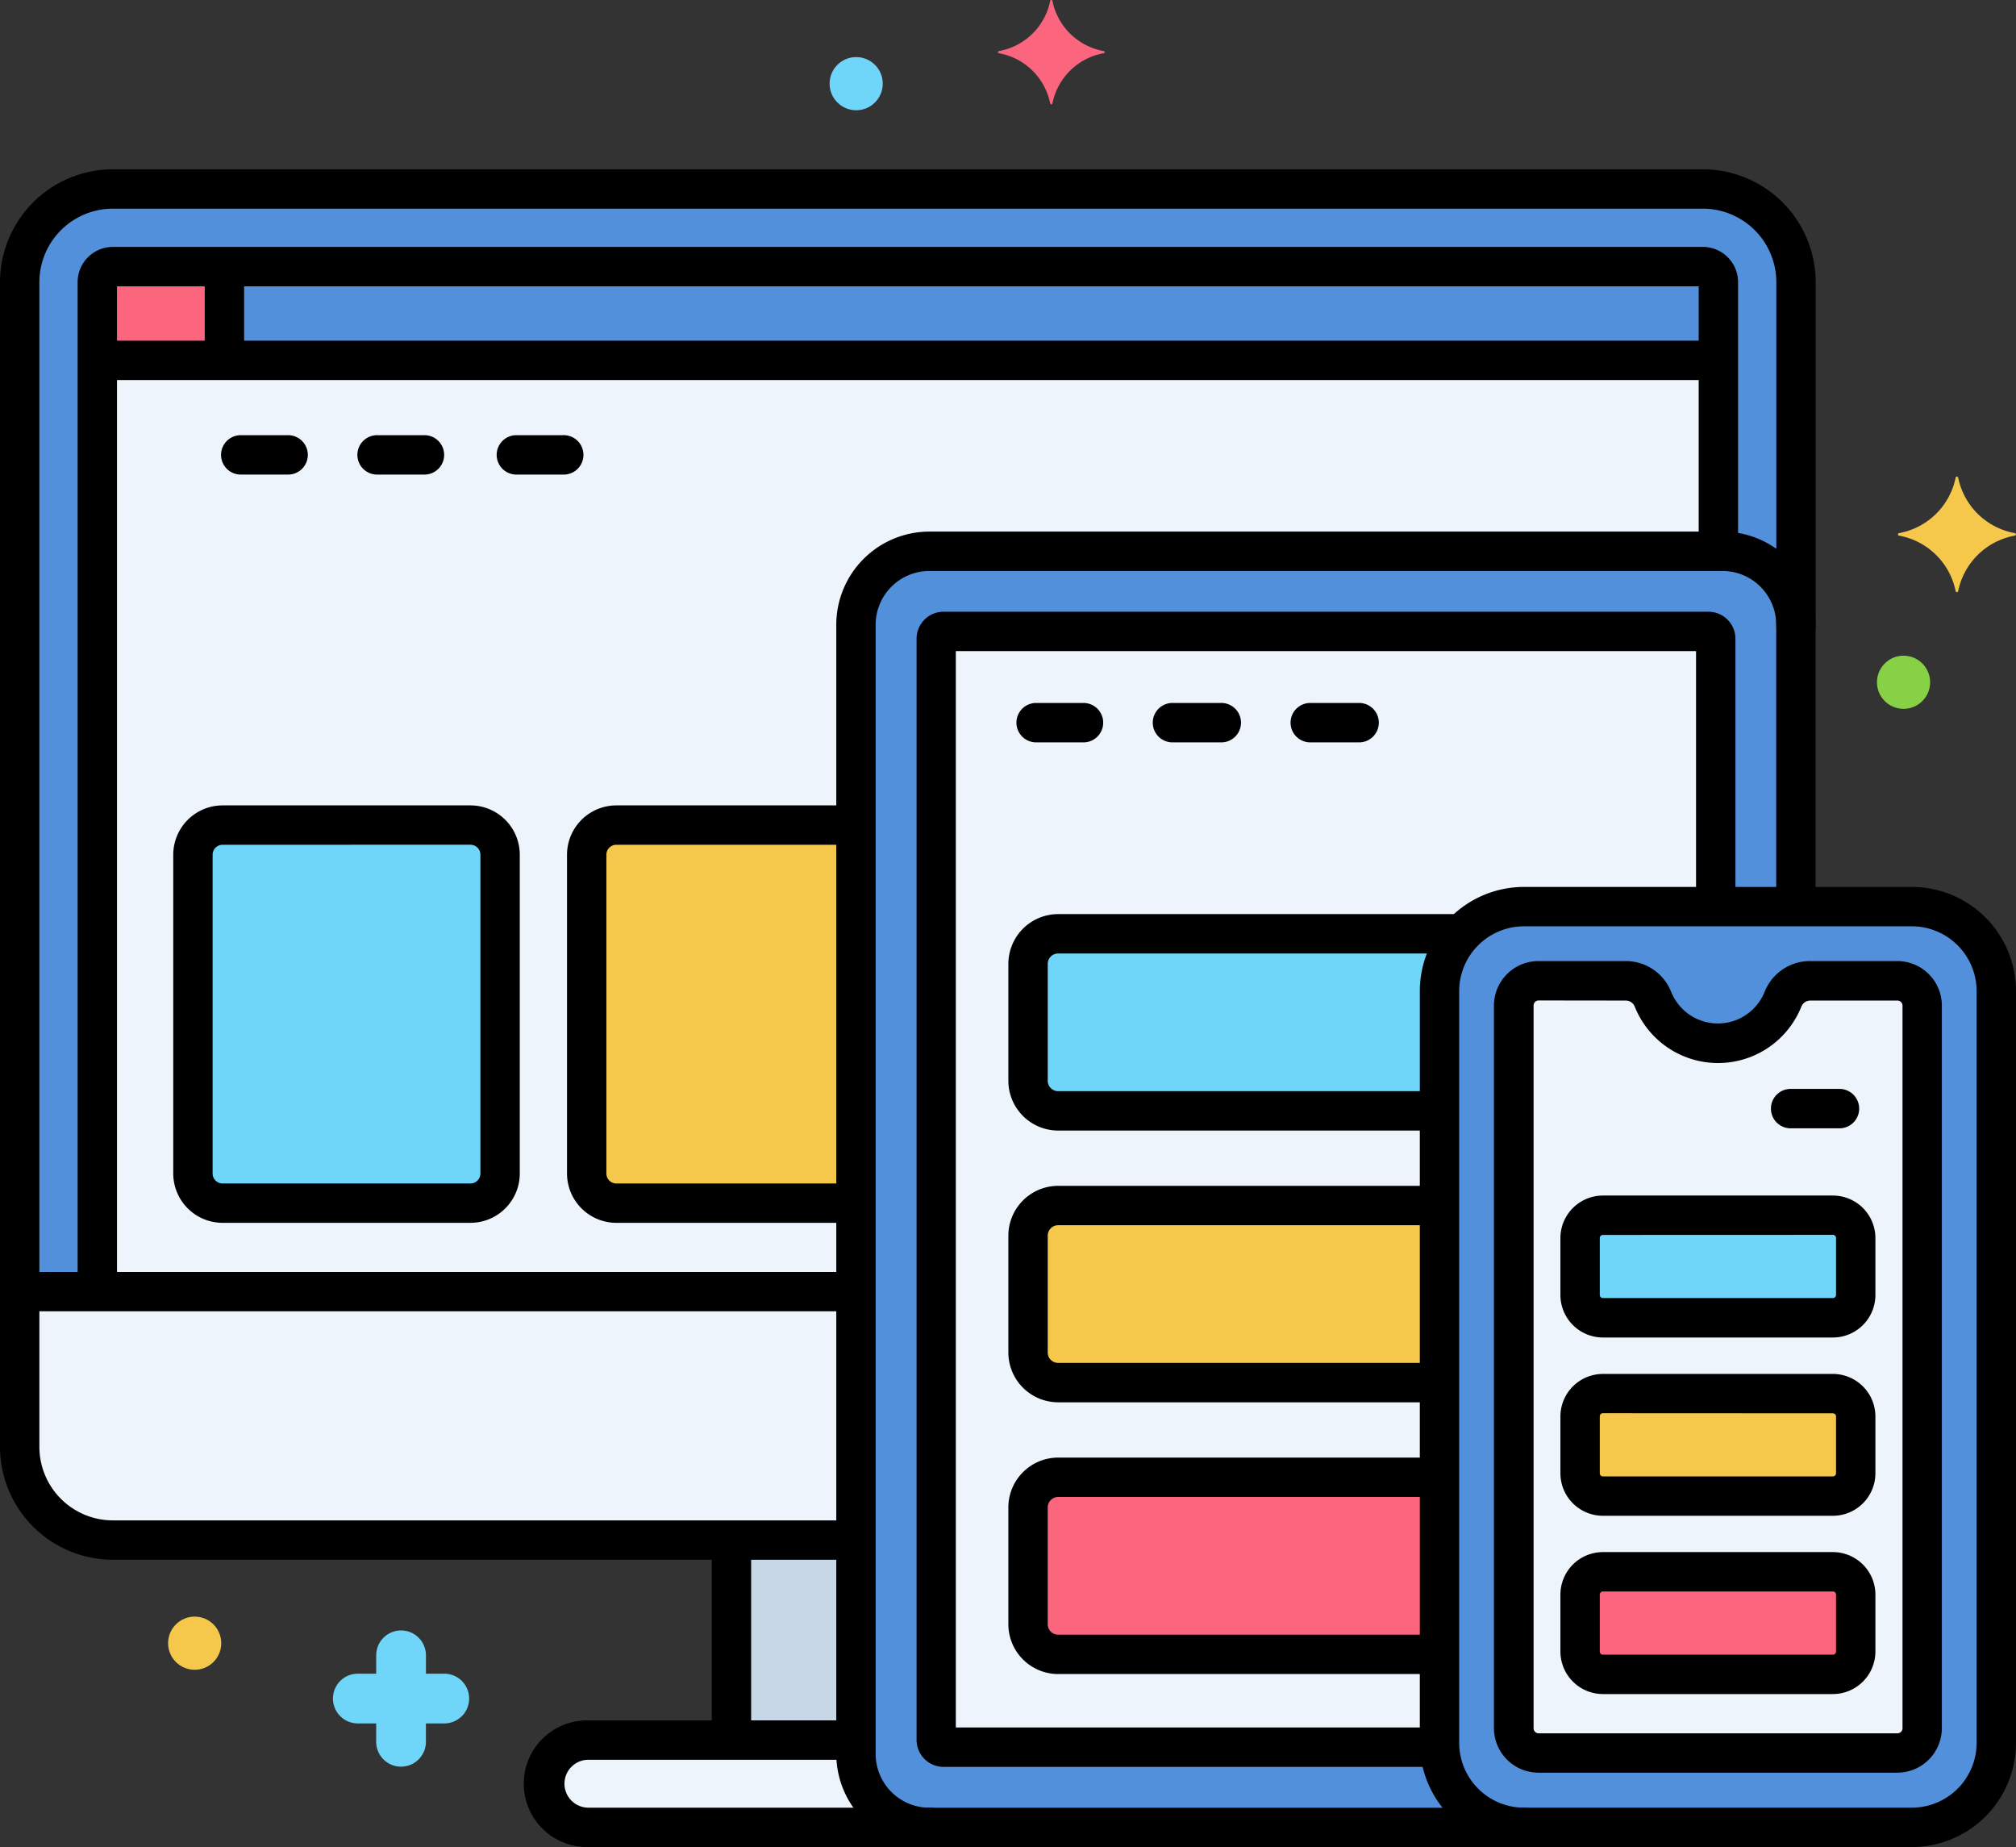
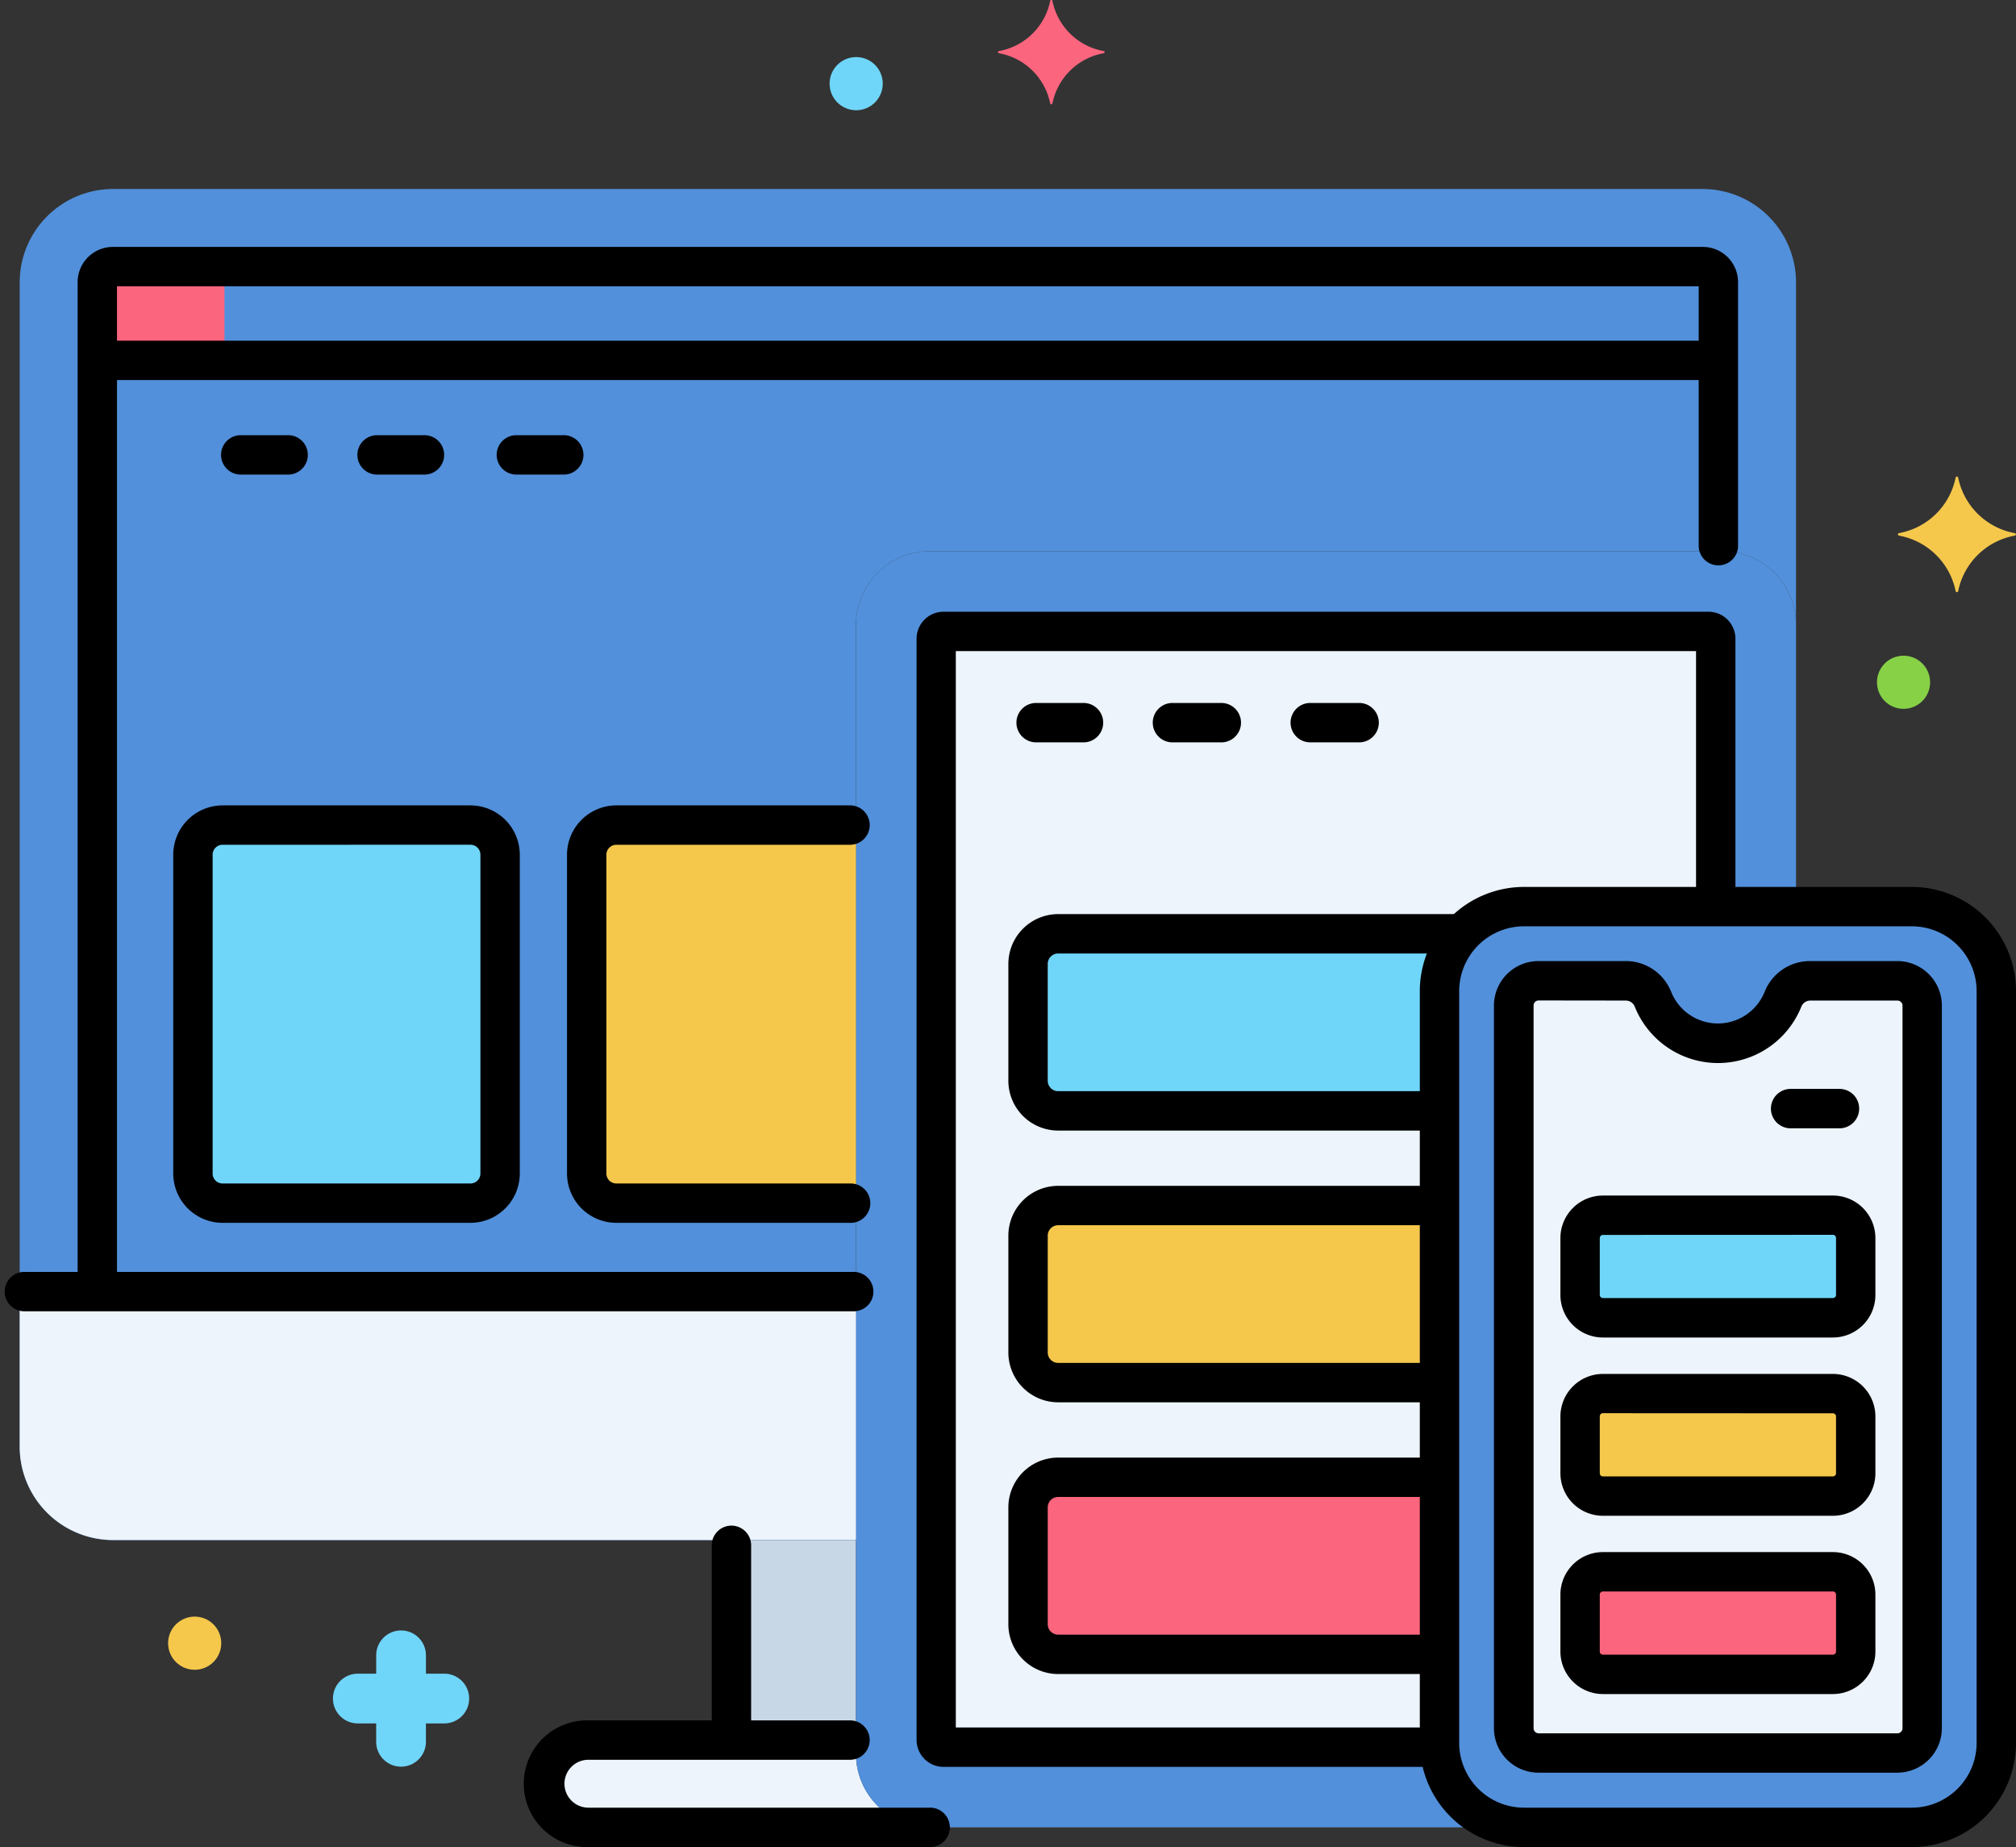
<svg xmlns="http://www.w3.org/2000/svg" width="72.354" height="66.279" viewBox="0 0 72.354 66.279">
  <rect x="0" y="0" width="72.354" height="66.279" fill="#333333" stroke="none" />
  <g id="Layer_54" transform="translate(0 -10.748)">
    <g id="Group_14012" data-name="Group 14012" transform="translate(0 10.748)">
      <g id="Group_13909" data-name="Group 13909" transform="translate(19.551 62.44)">
        <g id="Group_13908" data-name="Group 13908">
          <path id="Path_20319" data-name="Path 20319" d="M80.345,232.167v-.5h-9.6a1.566,1.566,0,0,0,0,3.132H82.981A2.644,2.644,0,0,1,80.345,232.167Z" transform="translate(-69.176 -231.671)" fill="#edf4fc" />
        </g>
      </g>
      <g id="Group_13911" data-name="Group 13911" transform="translate(26.252 55.263)">
        <g id="Group_13910" data-name="Group 13910">
          <path id="Path_20320" data-name="Path 20320" d="M92.883,206.277h4.469v7.177H92.883Z" transform="translate(-92.883 -206.277)" fill="#c7d7e5" />
        </g>
      </g>
      <g id="Group_13913" data-name="Group 13913" transform="translate(30.721 19.781)">
        <g id="Group_13912" data-name="Group 13912">
          <path id="Path_20321" data-name="Path 20321" d="M129.639,123.5V96.52a3.04,3.04,0,0,1,3.032-3.032h9.763V83.373a2.643,2.643,0,0,0-2.636-2.636H111.332a2.643,2.643,0,0,0-2.636,2.636v40.52a2.643,2.643,0,0,0,2.636,2.636h21.339A3.04,3.04,0,0,1,129.639,123.5Z" transform="translate(-108.696 -80.737)" fill="#5290db" />
        </g>
      </g>
      <g id="Group_13915" data-name="Group 13915" transform="translate(0.707 6.782)">
        <g id="Group_13914" data-name="Group 13914">
          <path id="Path_20322" data-name="Path 20322" d="M32.514,50.378a2.643,2.643,0,0,1,2.636-2.636H63.616a2.643,2.643,0,0,1,2.636,2.635V38.087a3.354,3.354,0,0,0-3.344-3.344H5.844A3.353,3.353,0,0,0,2.5,38.087V79.881a3.353,3.353,0,0,0,3.344,3.344H32.514Z" transform="translate(-2.5 -34.743)" fill="#5290db" />
        </g>
      </g>
      <g id="Group_13917" data-name="Group 13917" transform="translate(51.664 32.533)">
        <g id="Group_13916" data-name="Group 13916">
          <path id="Path_20323" data-name="Path 20323" d="M199.748,125.855h-13.92a3.04,3.04,0,0,0-3.032,3.032v26.976a3.041,3.041,0,0,0,3.032,3.032h13.92a3.041,3.041,0,0,0,3.032-3.032V128.887A3.041,3.041,0,0,0,199.748,125.855Z" transform="translate(-182.796 -125.855)" fill="#5290db" />
        </g>
      </g>
      <g id="Group_13919" data-name="Group 13919" transform="translate(54.328 35.197)">
        <g id="Group_13918" data-name="Group 13918">
          <path id="Path_20324" data-name="Path 20324" d="M205.988,135.282h-3.119a1.054,1.054,0,0,0-.984.657,2.514,2.514,0,0,1-4.672,0,1.055,1.055,0,0,0-.984-.657h-3.119a.889.889,0,0,0-.889.889V162.1a.889.889,0,0,0,.889.889h12.876a.889.889,0,0,0,.889-.889V136.171A.888.888,0,0,0,205.988,135.282Z" transform="translate(-192.222 -135.282)" fill="#edf4fc" />
        </g>
      </g>
      <g id="Group_13921" data-name="Group 13921" transform="translate(33.598 22.658)">
        <g id="Group_13920" data-name="Group 13920">
          <path id="Path_20325" data-name="Path 20325" d="M136.94,130.8V103.822a3.04,3.04,0,0,1,3.032-3.032h6.886V91.176a.26.26,0,0,0-.26-.26H119.134a.26.26,0,0,0-.26.26v39.517a.26.26,0,0,0,.26.26h17.814C136.946,130.9,136.94,130.851,136.94,130.8Z" transform="translate(-118.874 -90.916)" fill="#edf4fc" />
        </g>
      </g>
      <g id="Group_13923" data-name="Group 13923" transform="translate(0.707 46.347)">
        <g id="Group_13922" data-name="Group 13922">
          <path id="Path_20326" data-name="Path 20326" d="M32.514,174.73H2.5V180.3a3.353,3.353,0,0,0,3.344,3.344H32.514Z" transform="translate(-2.5 -174.73)" fill="#edf4fc" />
        </g>
      </g>
      <g id="Group_13925" data-name="Group 13925" transform="translate(3.493 9.568)">
        <g id="Group_13924" data-name="Group 13924">
-           <path id="Path_20327" data-name="Path 20327" d="M39.586,57.45a2.643,2.643,0,0,1,2.636-2.636H70.537V45.159a.559.559,0,0,0-.557-.557H12.915a.559.559,0,0,0-.557.557V81.38H39.586Z" transform="translate(-12.358 -44.602)" fill="#edf4fc" />
-         </g>
+           </g>
      </g>
      <g id="Group_13927" data-name="Group 13927" transform="translate(3.493 9.568)">
        <g id="Group_13926" data-name="Group 13926">
          <path id="Path_20328" data-name="Path 20328" d="M69.98,44.6H12.915a.559.559,0,0,0-.557.557v2.806h58.18V45.158A.559.559,0,0,0,69.98,44.6Z" transform="translate(-12.358 -44.601)" fill="#5290db" />
        </g>
      </g>
      <g id="Group_13929" data-name="Group 13929" transform="translate(3.493 9.568)">
        <g id="Group_13928" data-name="Group 13928">
          <path id="Path_20329" data-name="Path 20329" d="M16.92,44.6h-4a.559.559,0,0,0-.557.557v2.806H16.92Z" transform="translate(-12.358 -44.601)" fill="#fc657e" />
        </g>
      </g>
      <g id="Group_13931" data-name="Group 13931" transform="translate(6.924 29.607)">
        <g id="Group_13930" data-name="Group 13930">
          <path id="Path_20330" data-name="Path 20330" d="M34.459,129.067h-8.9A1.064,1.064,0,0,1,24.5,128V116.565a1.064,1.064,0,0,1,1.064-1.064h8.895a1.064,1.064,0,0,1,1.064,1.064V128A1.063,1.063,0,0,1,34.459,129.067Z" transform="translate(-24.5 -115.501)" fill="#70d6f9" />
        </g>
      </g>
      <g id="Group_13933" data-name="Group 13933" transform="translate(21.056 29.606)">
        <g id="Group_13932" data-name="Group 13932">
          <path id="Path_20331" data-name="Path 20331" d="M84.165,129.066V115.5h-8.6a1.064,1.064,0,0,0-1.064,1.064V128a1.064,1.064,0,0,0,1.064,1.064h8.6Z" transform="translate(-74.5 -115.5)" fill="#f5c84c" />
        </g>
      </g>
      <g id="Group_13935" data-name="Group 13935" transform="translate(56.71 50.004)">
        <g id="Group_13934" data-name="Group 13934">
          <path id="Path_20332" data-name="Path 20332" d="M209.721,187.67h-8.253a.819.819,0,0,0-.819.819v2.042a.819.819,0,0,0,.819.819h8.253a.819.819,0,0,0,.819-.819v-2.042A.82.82,0,0,0,209.721,187.67Z" transform="translate(-200.649 -187.67)" fill="#f5c84c" />
        </g>
      </g>
      <g id="Group_13937" data-name="Group 13937" transform="translate(56.71 56.402)">
        <g id="Group_13936" data-name="Group 13936">
          <path id="Path_20333" data-name="Path 20333" d="M209.721,210.307h-8.253a.819.819,0,0,0-.819.819v2.042a.819.819,0,0,0,.819.819h8.253a.819.819,0,0,0,.819-.819v-2.042A.819.819,0,0,0,209.721,210.307Z" transform="translate(-200.649 -210.307)" fill="#fc657e" />
        </g>
      </g>
      <g id="Group_13940" data-name="Group 13940" transform="translate(56.71 43.606)">
        <g id="Group_13939" data-name="Group 13939">
          <g id="Group_13938" data-name="Group 13938">
            <path id="Path_20334" data-name="Path 20334" d="M209.721,165.034h-8.253a.819.819,0,0,0-.819.819V167.9a.819.819,0,0,0,.819.819h8.253a.819.819,0,0,0,.819-.819v-2.042A.819.819,0,0,0,209.721,165.034Z" transform="translate(-200.649 -165.034)" fill="#70d6f9" />
          </g>
        </g>
      </g>
      <g id="Group_13942" data-name="Group 13942" transform="translate(36.896 33.508)">
        <g id="Group_13941" data-name="Group 13941">
          <path id="Path_20335" data-name="Path 20335" d="M131.626,129.3a1.08,1.08,0,0,0-1.081,1.081v4.193a1.08,1.08,0,0,0,1.081,1.081h13.687v-4.3a3.016,3.016,0,0,1,.814-2.056h-14.5Z" transform="translate(-130.545 -129.305)" fill="#70d6f9" />
        </g>
      </g>
      <g id="Group_13944" data-name="Group 13944" transform="translate(36.896 43.259)">
        <g id="Group_13943" data-name="Group 13943">
          <path id="Path_20336" data-name="Path 20336" d="M131.626,163.8a1.08,1.08,0,0,0-1.081,1.081v4.193a1.08,1.08,0,0,0,1.081,1.081h13.687v-6.354H131.625Z" transform="translate(-130.545 -163.805)" fill="#f5c84c" />
        </g>
      </g>
      <g id="Group_13946" data-name="Group 13946" transform="translate(36.896 53.01)">
        <g id="Group_13945" data-name="Group 13945">
          <path id="Path_20337" data-name="Path 20337" d="M131.626,198.3a1.08,1.08,0,0,0-1.081,1.081v4.193a1.08,1.08,0,0,0,1.081,1.081h13.687v-6.354H131.625Z" transform="translate(-130.545 -198.305)" fill="#fc657e" />
        </g>
      </g>
      <g id="Group_13948" data-name="Group 13948" transform="translate(68.114 17.099)">
        <g id="Group_13947" data-name="Group 13947" transform="translate(0 0)">
          <path id="Path_20338" data-name="Path 20338" d="M245.2,73.28a2.539,2.539,0,0,1-2.036-1.994.046.046,0,0,0-.09,0,2.539,2.539,0,0,1-2.036,1.994.045.045,0,0,0,0,.088,2.539,2.539,0,0,1,2.036,1.994.046.046,0,0,0,.09,0,2.539,2.539,0,0,1,2.036-1.994A.045.045,0,0,0,245.2,73.28Z" transform="translate(-241 -71.248)" fill="#f5c84c" />
        </g>
      </g>
      <g id="Group_13950" data-name="Group 13950" transform="translate(35.822 0)">
        <g id="Group_13949" data-name="Group 13949">
          <path id="Path_20339" data-name="Path 20339" d="M130.527,12.579a2.288,2.288,0,0,1-1.834-1.8.041.041,0,0,0-.081,0,2.287,2.287,0,0,1-1.834,1.8.04.04,0,0,0,0,.08,2.288,2.288,0,0,1,1.834,1.8.041.041,0,0,0,.081,0,2.287,2.287,0,0,1,1.834-1.8A.04.04,0,0,0,130.527,12.579Z" transform="translate(-126.743 -10.748)" fill="#fc657e" />
        </g>
      </g>
      <g id="Group_13952" data-name="Group 13952" transform="translate(11.951 58.505)">
        <g id="Group_13951" data-name="Group 13951">
          <path id="Path_20340" data-name="Path 20340" d="M43.177,219.3h.659v-.659a.892.892,0,0,1,1.785,0v.659h.658a.892.892,0,1,1,0,1.785H45.62v.659a.892.892,0,1,1-1.785,0v-.659h-.659a.892.892,0,1,1,0-1.785Z" transform="translate(-42.285 -217.748)" fill="#70d6f9" />
        </g>
      </g>
      <g id="Group_13954" data-name="Group 13954" transform="translate(67.364 23.528)">
        <g id="Group_13953" data-name="Group 13953">
          <circle id="Ellipse_625" data-name="Ellipse 625" cx="0.954" cy="0.954" r="0.954" fill="#87d147" />
        </g>
      </g>
      <g id="Group_13956" data-name="Group 13956" transform="translate(29.774 2.048)">
        <g id="Group_13955" data-name="Group 13955">
          <circle id="Ellipse_626" data-name="Ellipse 626" cx="0.954" cy="0.954" r="0.954" fill="#70d6f9" />
        </g>
      </g>
      <g id="Group_13958" data-name="Group 13958" transform="translate(6.033 58.009)">
        <g id="Group_13957" data-name="Group 13957">
          <circle id="Ellipse_627" data-name="Ellipse 627" cx="0.954" cy="0.954" r="0.954" fill="#f5c84c" />
        </g>
      </g>
      <g id="Group_13960" data-name="Group 13960" transform="translate(18.845 61.733)">
        <g id="Group_13959" data-name="Group 13959">
          <path id="Path_20341" data-name="Path 20341" d="M81.188,233.716H68.95a2.273,2.273,0,1,1,0-4.545h9.415a.707.707,0,0,1,0,1.413H68.95a.859.859,0,1,0,0,1.719H81.188a.707.707,0,1,1,0,1.413Z" transform="translate(-66.677 -229.171)" />
        </g>
      </g>
      <g id="Group_13962" data-name="Group 13962" transform="translate(25.545 54.772)">
        <g id="Group_13961" data-name="Group 13961">
          <path id="Path_20342" data-name="Path 20342" d="M91.09,212.7a.706.706,0,0,1-.707-.707v-6.745a.707.707,0,1,1,1.413,0v6.745A.706.706,0,0,1,91.09,212.7Z" transform="translate(-90.383 -204.542)" />
        </g>
      </g>
      <g id="Group_13964" data-name="Group 13964" transform="translate(30.014 19.075)">
        <g id="Group_13963" data-name="Group 13963">
-           <path id="Path_20343" data-name="Path 20343" d="M130.876,125.441H109.537a3.346,3.346,0,0,1-3.342-3.342V81.579a3.346,3.346,0,0,1,3.342-3.342H138a3.346,3.346,0,0,1,3.342,3.342v9.933a.707.707,0,1,1-1.413,0V81.579A1.931,1.931,0,0,0,138,79.65H109.537a1.931,1.931,0,0,0-1.929,1.929V122.1a1.931,1.931,0,0,0,1.929,1.929h21.339a.707.707,0,1,1,0,1.413Z" transform="translate(-106.195 -78.237)" />
-         </g>
+           </g>
      </g>
      <g id="Group_13966" data-name="Group 13966" transform="translate(0 6.075)">
        <g id="Group_13965" data-name="Group 13965">
-           <path id="Path_20344" data-name="Path 20344" d="M30.56,82.137H4.05A4.055,4.055,0,0,1,0,78.087V36.293a4.055,4.055,0,0,1,4.05-4.05H61.115a4.054,4.054,0,0,1,4.05,4.05V48.584a.707.707,0,1,1-1.413,0V36.293a2.639,2.639,0,0,0-2.637-2.637H4.05a2.64,2.64,0,0,0-2.637,2.637V78.087A2.64,2.64,0,0,0,4.05,80.724H30.56a.707.707,0,0,1,0,1.413Z" transform="translate(0 -32.243)" />
-         </g>
+           </g>
      </g>
      <g id="Group_13968" data-name="Group 13968" transform="translate(50.957 31.826)">
        <g id="Group_13967" data-name="Group 13967">
          <path id="Path_20345" data-name="Path 20345" d="M197.954,157.807H184.033a3.742,3.742,0,0,1-3.738-3.738V127.093a3.742,3.742,0,0,1,3.738-3.738h13.921a3.742,3.742,0,0,1,3.738,3.738v26.976A3.742,3.742,0,0,1,197.954,157.807Zm-13.921-33.039a2.328,2.328,0,0,0-2.325,2.325v26.976a2.328,2.328,0,0,0,2.325,2.325h13.921a2.328,2.328,0,0,0,2.325-2.325V127.093a2.328,2.328,0,0,0-2.325-2.325Z" transform="translate(-180.295 -123.355)" />
        </g>
      </g>
      <g id="Group_13970" data-name="Group 13970" transform="translate(7.914 15.616)">
        <g id="Group_13969" data-name="Group 13969">
          <path id="Path_20346" data-name="Path 20346" d="M30.4,67.413h-1.7a.707.707,0,0,1,0-1.413h1.7a.707.707,0,1,1,0,1.413Z" transform="translate(-28 -66)" />
        </g>
      </g>
      <g id="Group_13972" data-name="Group 13972" transform="translate(12.86 15.616)">
        <g id="Group_13971" data-name="Group 13971">
          <path id="Path_20347" data-name="Path 20347" d="M47.9,67.413h-1.7a.707.707,0,1,1,0-1.413h1.7a.707.707,0,0,1,0,1.413Z" transform="translate(-45.5 -66)" />
        </g>
      </g>
      <g id="Group_13974" data-name="Group 13974" transform="translate(17.806 15.616)">
        <g id="Group_13973" data-name="Group 13973">
          <path id="Path_20348" data-name="Path 20348" d="M65.4,67.413h-1.7a.707.707,0,0,1,0-1.413h1.7a.707.707,0,1,1,0,1.413Z" transform="translate(-63 -66)" />
        </g>
      </g>
      <g id="Group_13976" data-name="Group 13976" transform="translate(36.46 25.225)">
        <g id="Group_13975" data-name="Group 13975" transform="translate(0 0)">
          <path id="Path_20349" data-name="Path 20349" d="M131.4,101.413h-1.7a.707.707,0,0,1,0-1.413h1.7a.707.707,0,1,1,0,1.413Z" transform="translate(-129 -100)" />
        </g>
      </g>
      <g id="Group_13978" data-name="Group 13978" transform="translate(41.406 25.225)">
        <g id="Group_13977" data-name="Group 13977" transform="translate(0 0)">
          <path id="Path_20350" data-name="Path 20350" d="M148.9,101.413h-1.7a.707.707,0,1,1,0-1.413h1.7a.707.707,0,1,1,0,1.413Z" transform="translate(-146.5 -100)" />
        </g>
      </g>
      <g id="Group_13980" data-name="Group 13980" transform="translate(46.352 25.225)">
        <g id="Group_13979" data-name="Group 13979" transform="translate(0 0)">
          <path id="Path_20351" data-name="Path 20351" d="M166.4,101.413h-1.7a.707.707,0,1,1,0-1.413h1.7a.707.707,0,1,1,0,1.413Z" transform="translate(-164 -100)" />
        </g>
      </g>
      <g id="Group_13982" data-name="Group 13982" transform="translate(63.592 39.074)">
        <g id="Group_13981" data-name="Group 13981">
-           <path id="Path_20352" data-name="Path 20352" d="M227.4,150.413h-1.7a.707.707,0,1,1,0-1.413h1.7a.707.707,0,1,1,0,1.413Z" transform="translate(-225 -149)" />
+           <path id="Path_20352" data-name="Path 20352" d="M227.4,150.413h-1.7a.707.707,0,1,1,0-1.413h1.7a.707.707,0,1,1,0,1.413" transform="translate(-225 -149)" />
        </g>
      </g>
      <g id="Group_13984" data-name="Group 13984" transform="translate(53.622 34.49)">
        <g id="Group_13983" data-name="Group 13983">
          <path id="Path_20353" data-name="Path 20353" d="M204.2,161.9H191.318a1.6,1.6,0,0,1-1.6-1.6V134.377a1.6,1.6,0,0,1,1.6-1.6h3.119a1.751,1.751,0,0,1,1.64,1.1,1.807,1.807,0,0,0,3.358,0,1.75,1.75,0,0,1,1.64-1.1h3.119a1.6,1.6,0,0,1,1.6,1.6v25.932A1.6,1.6,0,0,1,204.2,161.9Zm-12.877-27.71a.183.183,0,0,0-.182.183v25.932a.183.183,0,0,0,.182.183H204.2a.183.183,0,0,0,.182-.183V134.377a.183.183,0,0,0-.182-.183h-3.119a.349.349,0,0,0-.327.211,3.22,3.22,0,0,1-5.985,0,.35.35,0,0,0-.327-.211Z" transform="translate(-189.723 -132.781)" />
        </g>
      </g>
      <g id="Group_13986" data-name="Group 13986" transform="translate(32.891 21.951)">
        <g id="Group_13985" data-name="Group 13985">
          <path id="Path_20354" data-name="Path 20354" d="M135.046,129.865h-17.7a.968.968,0,0,1-.967-.967V89.382a.968.968,0,0,1,.967-.967H144.8a.968.968,0,0,1,.967.967v9.479a.707.707,0,0,1-1.413,0V89.828H117.787v38.624h17.258a.707.707,0,0,1,0,1.413Z" transform="translate(-116.374 -88.415)" />
        </g>
      </g>
      <g id="Group_13988" data-name="Group 13988" transform="translate(0.194 45.64)">
        <g id="Group_13987" data-name="Group 13987">
          <path id="Path_20355" data-name="Path 20355" d="M31.106,173.643H1.394a.707.707,0,1,1,0-1.413H31.106a.707.707,0,1,1,0,1.413Z" transform="translate(-0.687 -172.23)" />
        </g>
      </g>
      <g id="Group_13990" data-name="Group 13990" transform="translate(2.786 8.861)">
        <g id="Group_13989" data-name="Group 13989">
          <path id="Path_20356" data-name="Path 20356" d="M10.565,80.157a.706.706,0,0,1-.707-.707V43.365A1.265,1.265,0,0,1,11.122,42.1H68.187a1.265,1.265,0,0,1,1.264,1.264v9.483a.707.707,0,0,1-1.413,0V43.514H11.271V79.451a.706.706,0,0,1-.707.707Z" transform="translate(-9.858 -42.101)" />
        </g>
      </g>
      <g id="Group_13992" data-name="Group 13992" transform="translate(2.98 12.224)">
        <g id="Group_13991" data-name="Group 13991">
          <path id="Path_20357" data-name="Path 20357" d="M69.044,55.413h-57.8a.707.707,0,0,1,0-1.413h57.8a.707.707,0,1,1,0,1.413Z" transform="translate(-10.542 -54)" />
        </g>
      </g>
      <g id="Group_13994" data-name="Group 13994" transform="translate(7.348 9.018)">
        <g id="Group_13993" data-name="Group 13993">
-           <path id="Path_20358" data-name="Path 20358" d="M26.707,47.063A.706.706,0,0,1,26,46.357V43.363a.707.707,0,0,1,1.413,0v2.994A.706.706,0,0,1,26.707,47.063Z" transform="translate(-26 -42.656)" />
-         </g>
+           </g>
      </g>
      <g id="Group_13996" data-name="Group 13996" transform="translate(6.218 28.899)">
        <g id="Group_13995" data-name="Group 13995" transform="translate(0 0)">
          <path id="Path_20359" data-name="Path 20359" d="M32.665,127.979H23.771A1.773,1.773,0,0,1,22,126.208V114.77A1.773,1.773,0,0,1,23.771,113h8.895a1.773,1.773,0,0,1,1.771,1.771v11.438A1.773,1.773,0,0,1,32.665,127.979Zm-8.894-13.566a.358.358,0,0,0-.358.358v11.438a.358.358,0,0,0,.358.358h8.895a.358.358,0,0,0,.358-.358V114.77a.358.358,0,0,0-.358-.358Z" transform="translate(-22 -112.999)" />
        </g>
      </g>
      <g id="Group_13998" data-name="Group 13998" transform="translate(20.35 28.899)">
        <g id="Group_13997" data-name="Group 13997" transform="translate(0 0)">
          <path id="Path_20360" data-name="Path 20360" d="M82.151,127.979H73.771A1.773,1.773,0,0,1,72,126.208V114.77A1.773,1.773,0,0,1,73.771,113h8.413a.707.707,0,0,1,0,1.413H73.771a.358.358,0,0,0-.358.358v11.438a.358.358,0,0,0,.358.358h8.381a.707.707,0,1,1,0,1.413Z" transform="translate(-72 -112.999)" />
        </g>
      </g>
      <g id="Group_14000" data-name="Group 14000" transform="translate(56.003 49.297)">
        <g id="Group_13999" data-name="Group 13999">
          <path id="Path_20361" data-name="Path 20361" d="M207.928,190.264h-8.253a1.527,1.527,0,0,1-1.526-1.526V186.7a1.528,1.528,0,0,1,1.526-1.526h8.253a1.528,1.528,0,0,1,1.526,1.526v2.042A1.527,1.527,0,0,1,207.928,190.264Zm-8.253-3.681a.113.113,0,0,0-.113.113v2.042a.113.113,0,0,0,.113.113h8.253a.113.113,0,0,0,.113-.113V186.7a.113.113,0,0,0-.113-.113Z" transform="translate(-198.149 -185.17)" />
        </g>
      </g>
      <g id="Group_14002" data-name="Group 14002" transform="translate(56.003 55.695)">
        <g id="Group_14001" data-name="Group 14001">
          <path id="Path_20362" data-name="Path 20362" d="M207.928,212.9h-8.253a1.528,1.528,0,0,1-1.526-1.526v-2.042a1.527,1.527,0,0,1,1.526-1.526h8.253a1.527,1.527,0,0,1,1.526,1.526v2.042A1.528,1.528,0,0,1,207.928,212.9Zm-8.253-3.681a.113.113,0,0,0-.113.113v2.042a.113.113,0,0,0,.113.113h8.253a.113.113,0,0,0,.113-.113v-2.042a.113.113,0,0,0-.113-.113Z" transform="translate(-198.149 -207.807)" />
        </g>
      </g>
      <g id="Group_14005" data-name="Group 14005" transform="translate(56.003 42.9)">
        <g id="Group_14004" data-name="Group 14004">
          <g id="Group_14003" data-name="Group 14003">
            <path id="Path_20363" data-name="Path 20363" d="M207.928,167.629h-8.253a1.527,1.527,0,0,1-1.526-1.526v-2.042a1.527,1.527,0,0,1,1.526-1.526h8.253a1.527,1.527,0,0,1,1.526,1.526V166.1A1.527,1.527,0,0,1,207.928,167.629Zm-8.253-3.681a.113.113,0,0,0-.113.113V166.1a.113.113,0,0,0,.113.113h8.253a.113.113,0,0,0,.113-.113v-2.042a.113.113,0,0,0-.113-.113Z" transform="translate(-198.149 -162.535)" />
          </g>
        </g>
      </g>
      <g id="Group_14007" data-name="Group 14007" transform="translate(36.19 32.801)">
        <g id="Group_14006" data-name="Group 14006">
          <path id="Path_20364" data-name="Path 20364" d="M143.365,134.572H129.832a1.789,1.789,0,0,1-1.787-1.787v-4.193a1.789,1.789,0,0,1,1.787-1.787h14.337a.707.707,0,0,1,0,1.413H129.832a.375.375,0,0,0-.374.374v4.193a.374.374,0,0,0,.374.374h13.533a.707.707,0,0,1,0,1.413Z" transform="translate(-128.045 -126.805)" />
        </g>
      </g>
      <g id="Group_14009" data-name="Group 14009" transform="translate(36.19 42.552)">
        <g id="Group_14008" data-name="Group 14008">
          <path id="Path_20365" data-name="Path 20365" d="M143.365,169.072H129.832a1.789,1.789,0,0,1-1.787-1.787v-4.193a1.789,1.789,0,0,1,1.787-1.787h13.56a.707.707,0,0,1,0,1.413h-13.56a.375.375,0,0,0-.374.374v4.193a.374.374,0,0,0,.374.374h13.533a.707.707,0,0,1,0,1.413Z" transform="translate(-128.045 -161.305)" />
        </g>
      </g>
      <g id="Group_14011" data-name="Group 14011" transform="translate(36.19 52.303)">
        <g id="Group_14010" data-name="Group 14010">
          <path id="Path_20366" data-name="Path 20366" d="M143.321,203.572H129.832a1.789,1.789,0,0,1-1.787-1.787v-4.193a1.789,1.789,0,0,1,1.787-1.787h13.515a.707.707,0,0,1,0,1.413H129.832a.375.375,0,0,0-.374.374v4.193a.374.374,0,0,0,.374.374h13.489a.707.707,0,0,1,0,1.413Z" transform="translate(-128.045 -195.805)" />
        </g>
      </g>
    </g>
  </g>
</svg>